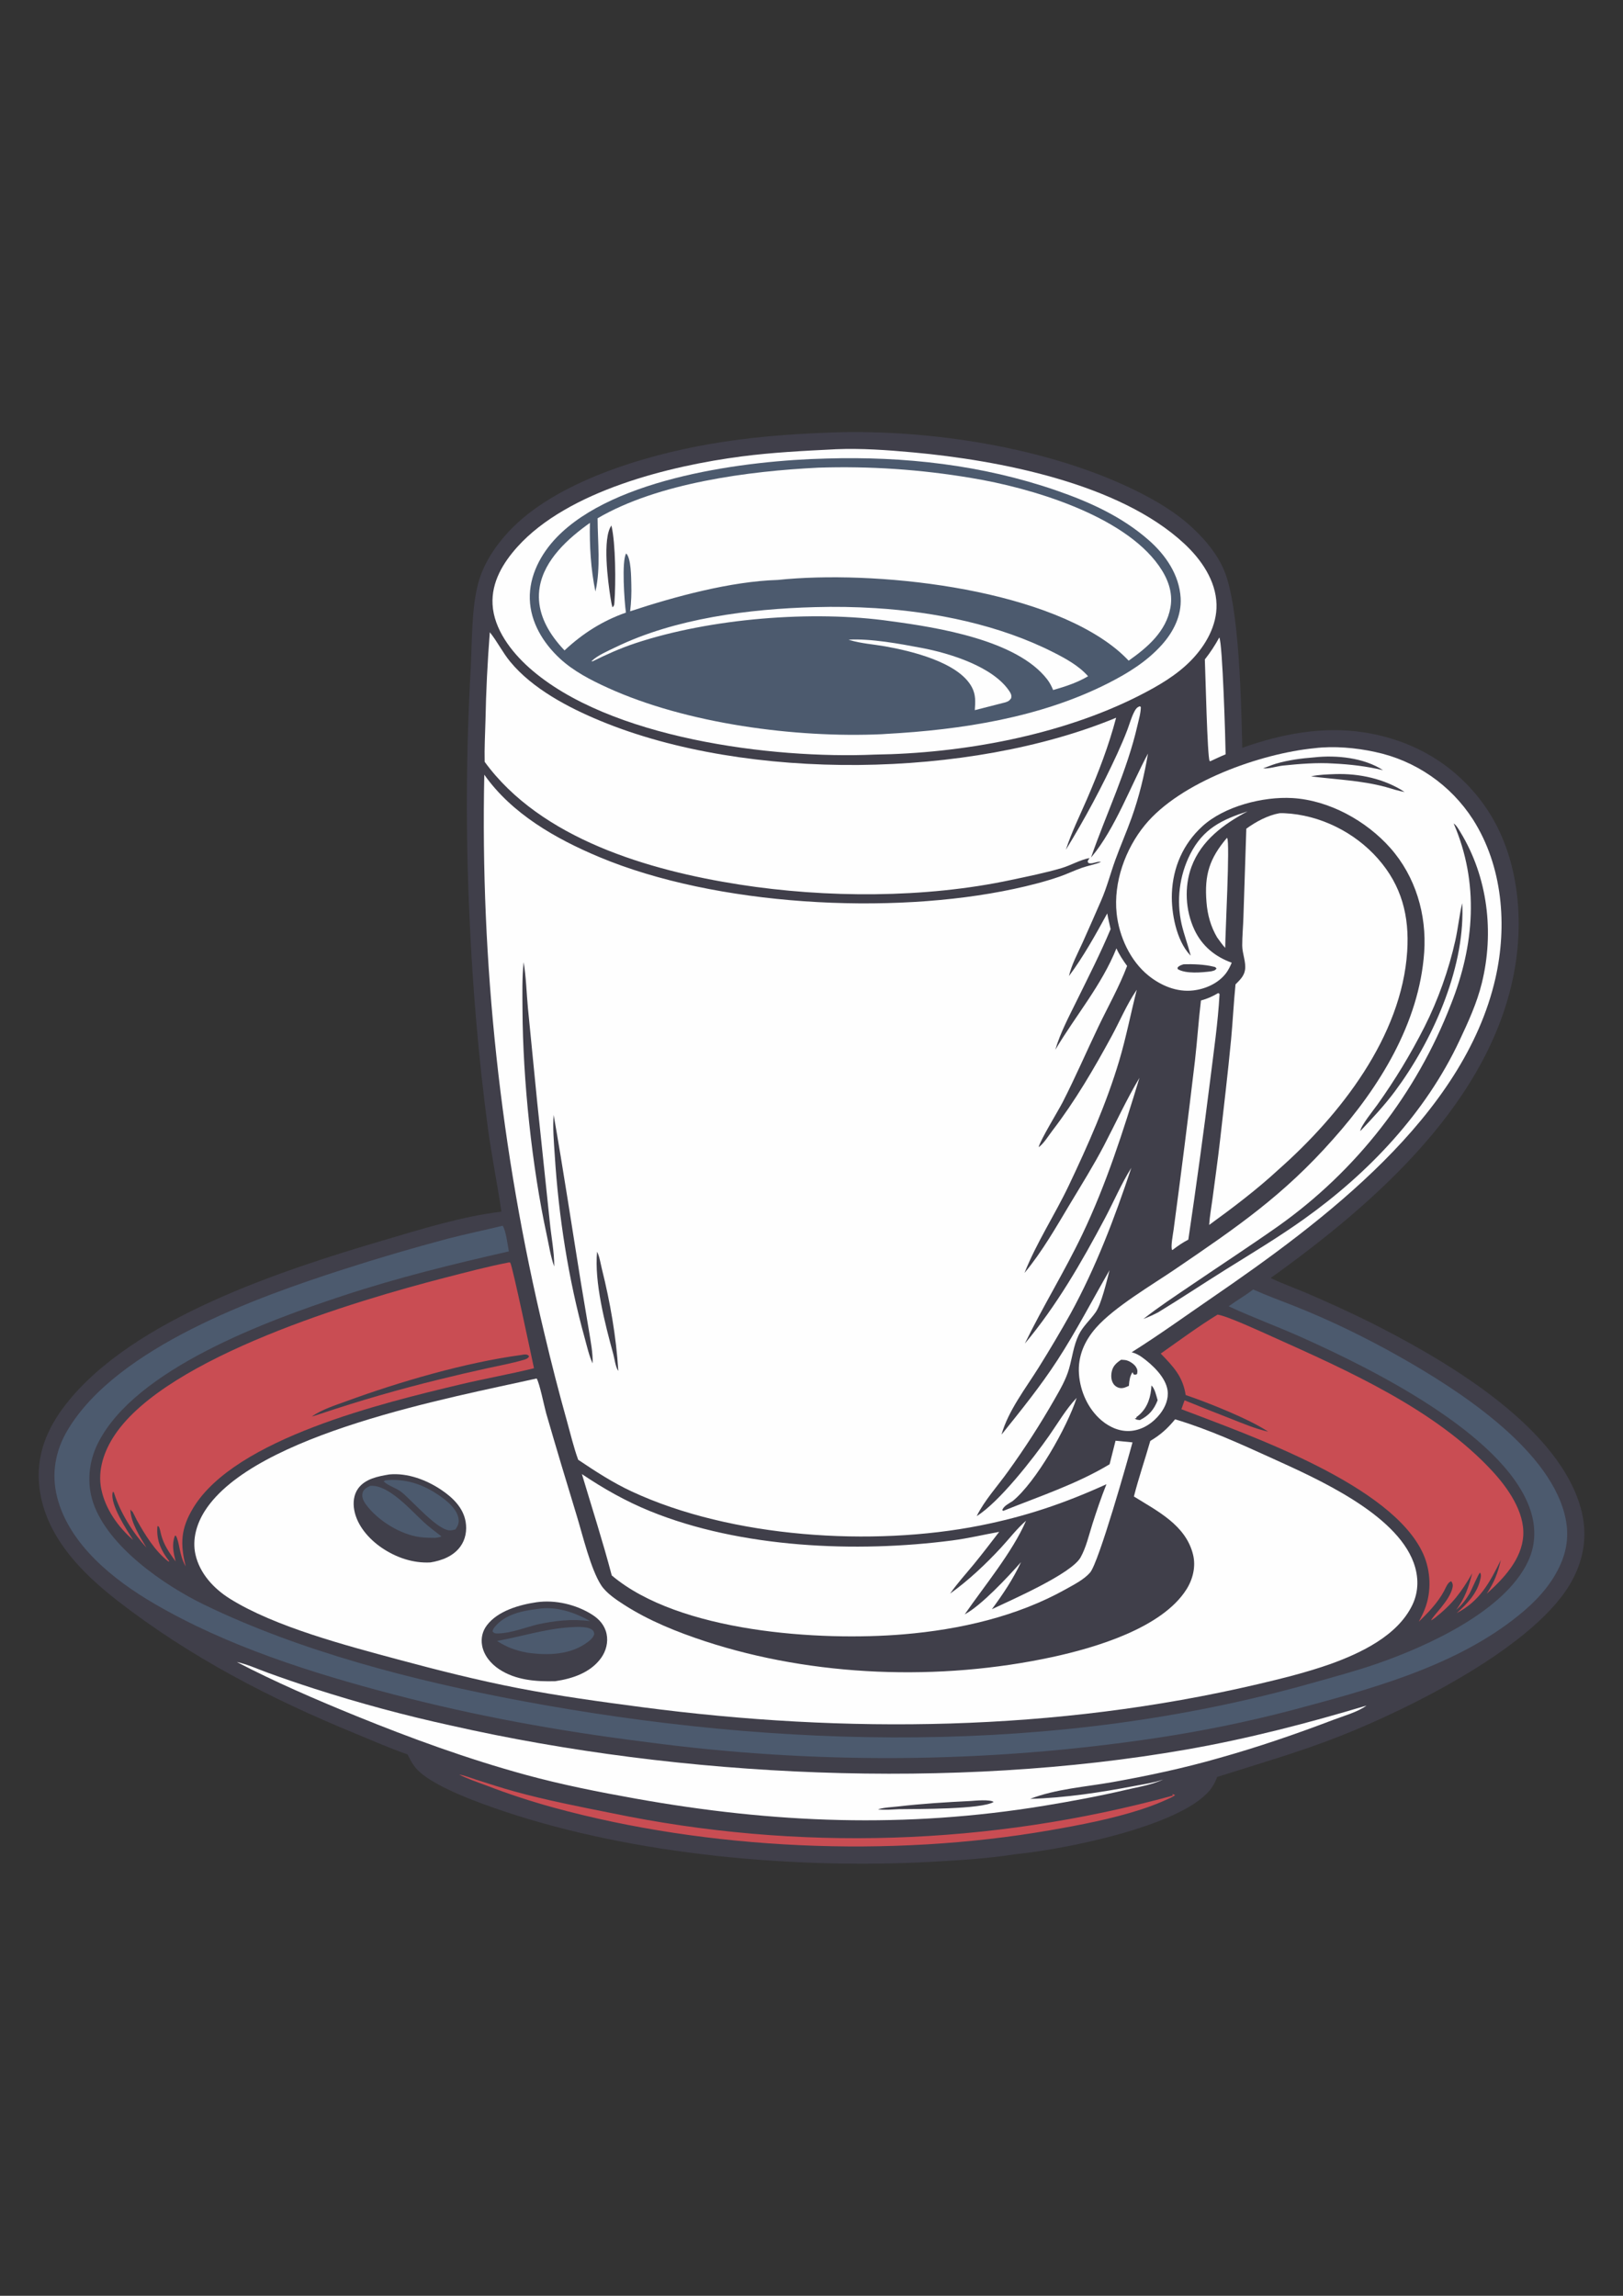
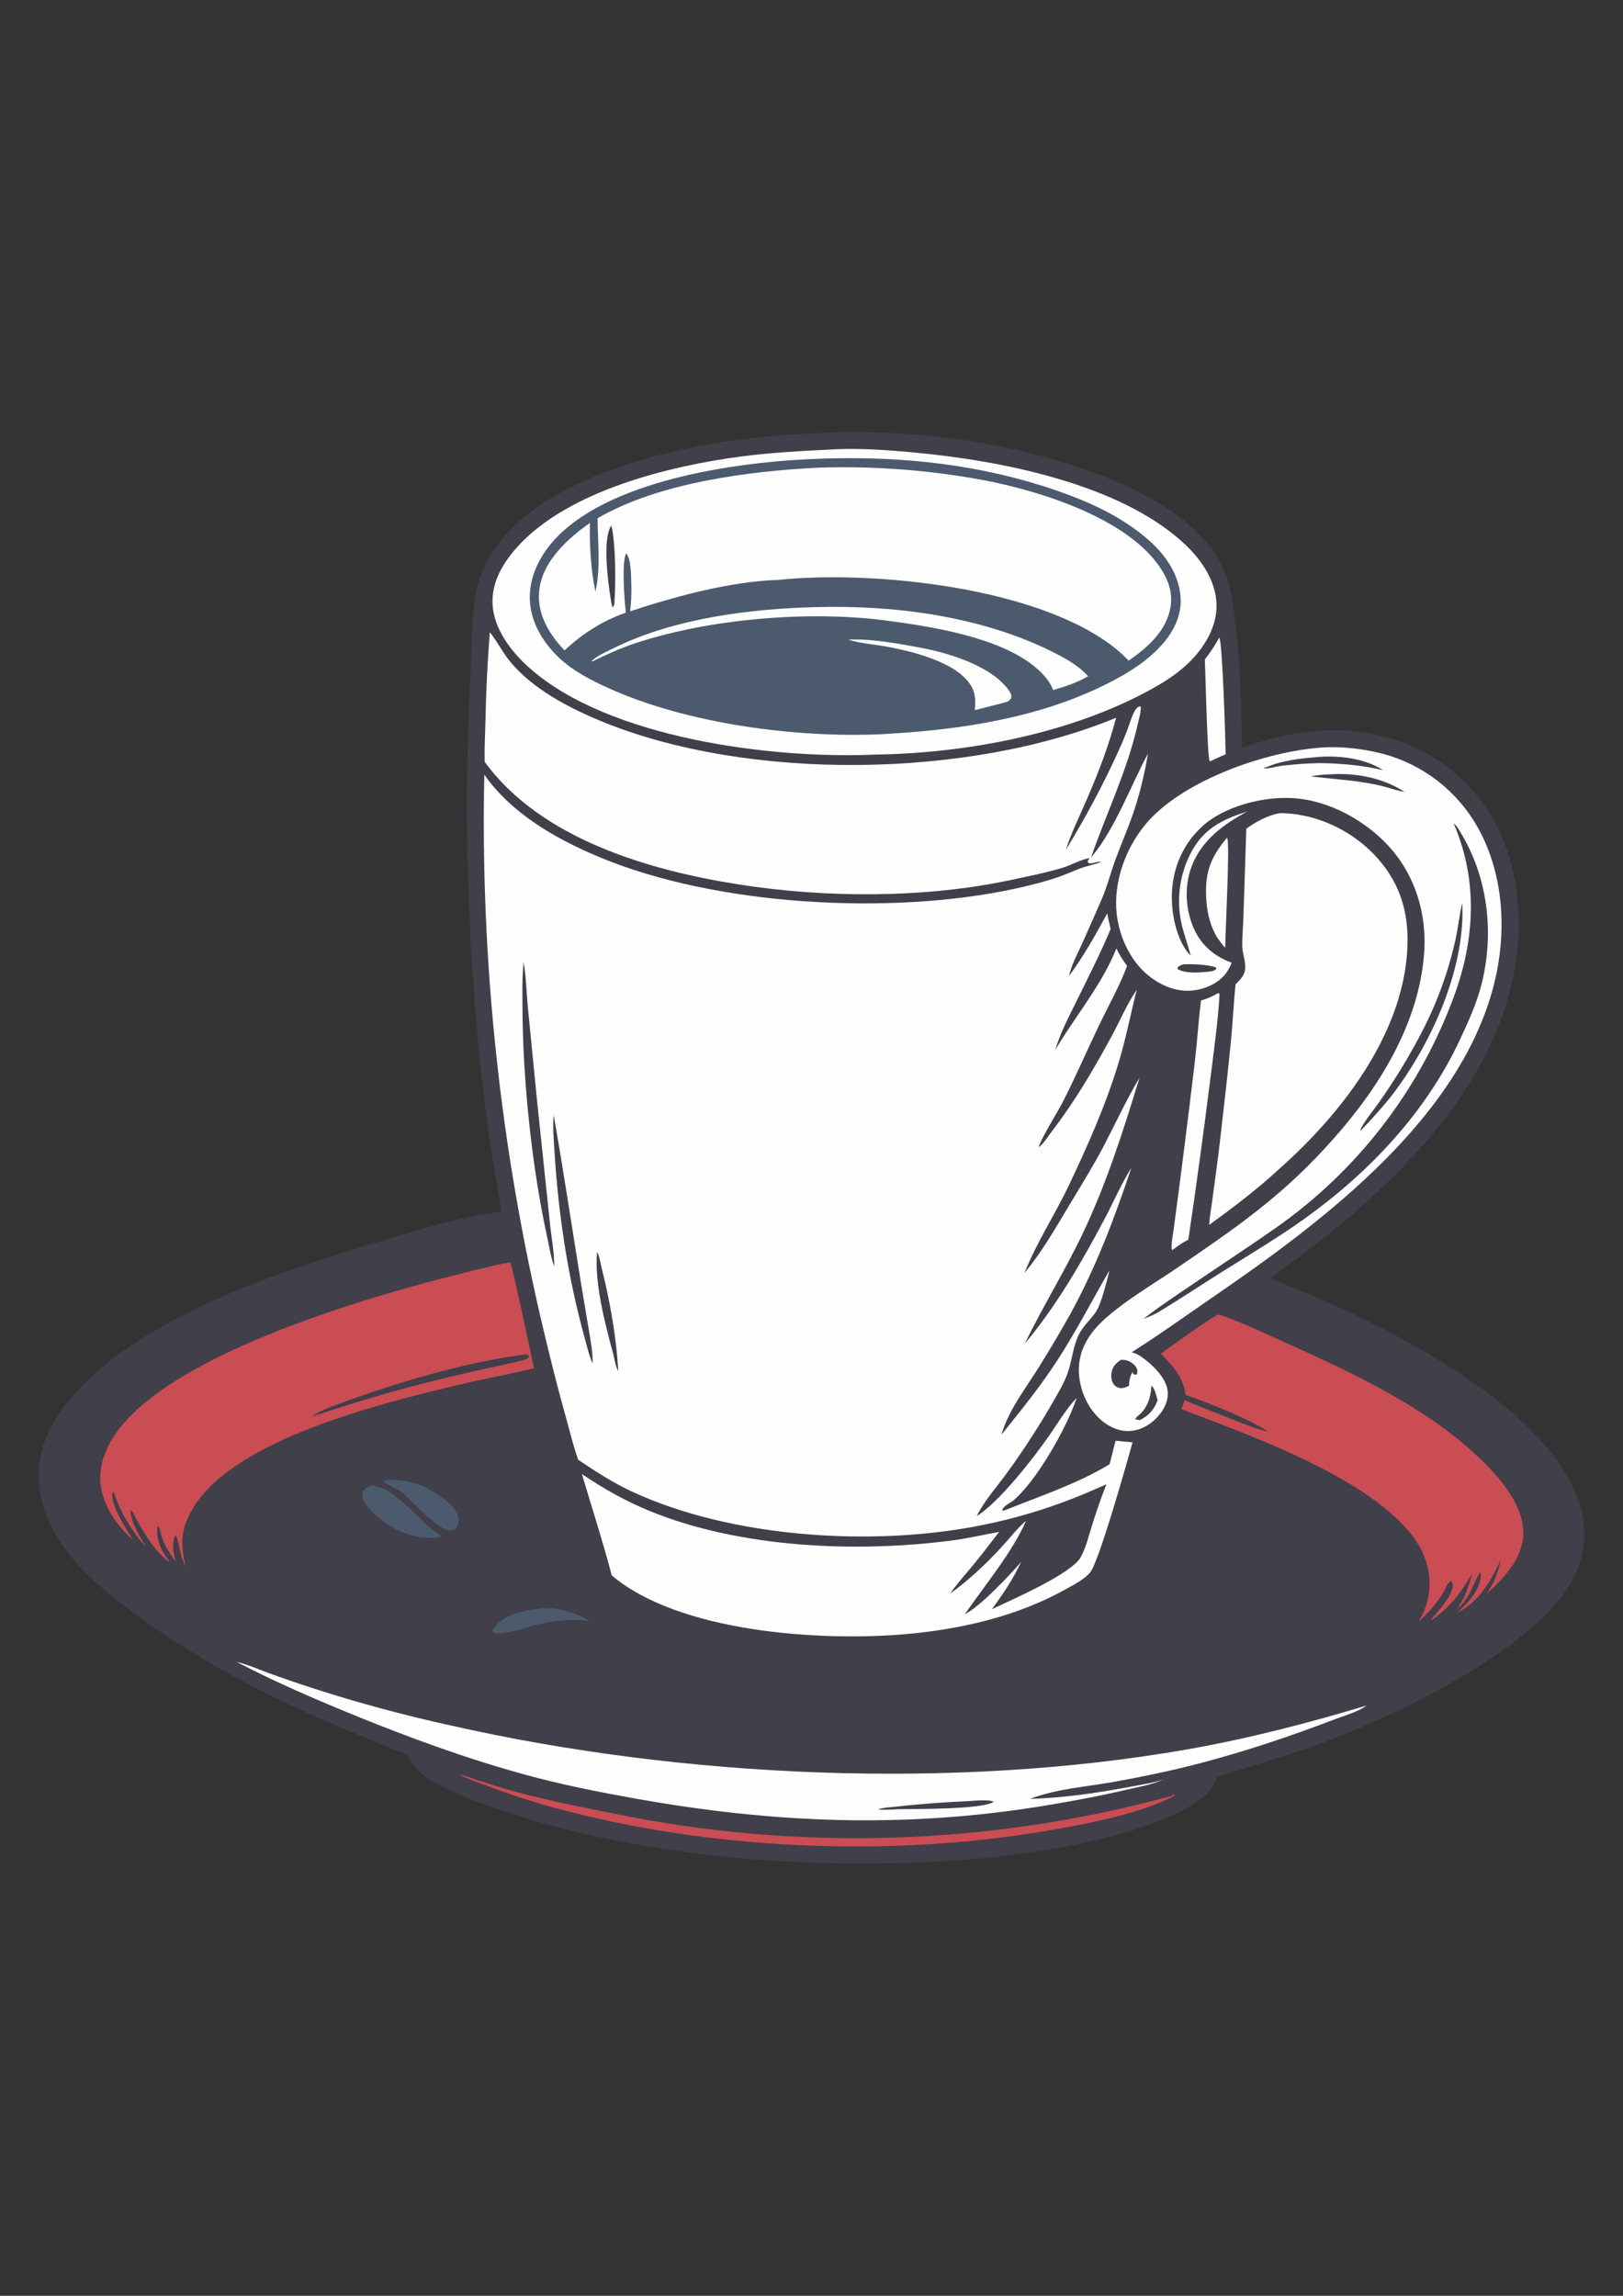
<svg xmlns="http://www.w3.org/2000/svg" version="1.1" id="Слой_1" x="0px" y="0px" viewBox="0 0 595.28 841.89" style="enable-background:new 0 0 595.28 841.89;" xml:space="preserve">
  <rect x="0" y="0" width="595.28" height="841.89" fill="#333333" stroke="none" />
  <style type="text/css">
	.st0{fill:#403F4A;}
	.st1{fill:#FEFEFE;}
	.st2{fill:#C94D53;}
	.st3{fill:#4C5A6E;}
</style>
  <g>
    <path class="st0" d="M303.44,158.67c0.86-0.05,1.72-0.08,2.58-0.11c35.18-1.09,77.91,5.47,109.78,20.98   c7.79,3.79,15.5,8.26,21.82,14.25c4.7,4.45,8.82,9.38,11.36,15.39c5.65,13.34,6.28,49.36,6.66,65.05   c14.4-5.11,29.62-8.04,44.89-5.62c17.81,2.82,33.13,11.73,43.69,26.43c12.06,16.78,14.81,39.33,11.51,59.32   c-8.1,49.1-51.33,86.83-89.69,114.3c4.26,2.05,8.77,3.65,13.12,5.5c7.76,3.31,15.42,6.83,23,10.55   c26.64,13.4,67.41,36.74,77.09,66.52c3.13,9.64,2.32,18.85-2.36,27.84c-12.67,24.34-60.38,47.7-85.34,57.55   c-14.71,5.81-30.05,10.22-45.12,15c-0.66,1.8-1.54,3.49-2.77,4.96c-11.17,13.37-54.19,21.72-70.88,23.33   c-9.98,1.58-20.42,2.23-30.5,2.8c-50.31,2.8-109.36-2.41-157.21-18.41c-8.5-2.84-24.94-8.66-31.4-14.73   c-1.96-1.84-3.02-3.85-4.2-6.21c-6.53-2.27-12.96-5.12-19.35-7.74c-31.09-12.77-60.28-27.88-86.91-48.53   c-13.44-10.42-26.59-23.82-28.74-41.47c-1.44-11.86,2.72-21.84,9.98-31.03c24.51-31.04,78.92-48.78,116.04-59.72   c13.82-4.07,29.11-8.87,43.42-10.54c-1.51-10.3-3.6-20.5-4.99-30.84c-3.35-24.99-5.62-51.8-6.71-77.03   c-1.44-30.68-1.28-61.41,0.48-92.08c0.46-9.51,0.27-21.59,2.75-30.66c1.91-7,6.15-13.39,11.04-18.67   c16.98-18.34,49.87-28.07,73.86-32.22C274.6,160.37,288.96,159.18,303.44,158.67z" />
    <path class="st1" d="M450.01,307.25c0.03,0.03,0.07,0.06,0.1,0.1c1.07,1.57-0.73,35.14-0.73,40.25c-1.1-1.2-2.02-2.54-2.98-3.86   c-2.36-4.02-3.53-8.32-3.89-12.95C441.71,320.79,443.59,314.84,450.01,307.25z" />
    <path class="st1" d="M447.21,233.77c1.2,1.97,2.26,37.75,2.32,42.85c-1.9,0.78-3.76,1.68-5.63,2.54l-0.24-0.11   c-0.84-1.38-1.54-32.4-1.75-37.23C443.9,239.3,445.67,236.6,447.21,233.77z" />
    <path class="st1" d="M446.72,364.21c0.44,0.04,0.23-0.04,0.58,0.34c-0.56,10.43-2.14,21-3.41,31.38   c-2.46,19.58-5.14,39.14-8.04,58.66c-2.07,1.05-3.96,2.37-5.79,3.78l-0.15,0.01c-0.64-0.95,0.37-6.07,0.55-7.5   c2.77-20.65,5.38-41.31,7.83-62c0.84-7.32,1.31-14.67,2.19-21.99C442.77,366.26,444.69,365.44,446.72,364.21z" />
    <path class="st2" d="M168.4,650.73c2.1,0.36,4.34,1.29,6.38,1.94c4.62,1.46,9.21,2.97,13.88,4.26c11.77,3.25,23.73,5.57,35.69,7.96   c68.16,14.15,138.69,11.94,205.84-6.43l-0.19-0.56l1.02,0.36c-0.51,0.43-1.13,0.71-1.71,1.03c-3.51,1.65-7.13,3.08-10.82,4.27   c-10.85,3.5-22.25,5.68-33.46,7.63c-58.28,10.13-125.28,7.24-182.34-8.43c-8.19-2.26-16.26-4.91-24.18-7.96   C175.12,653.54,171.6,652.38,168.4,650.73z" />
    <path class="st1" d="M86.85,609.47c3.83,0.82,7.7,2.61,11.4,3.95c5.61,2.04,11.27,3.98,16.95,5.81   c16.56,5.33,33.37,9.86,50.36,13.57c84.55,19.11,184.11,23.71,269.59,8.77c22.4-3.92,44.29-9.59,66.05-16.12   c-3.14,2.35-8.45,3.82-12.13,5.22c-13.88,5.28-27.6,9.99-41.89,14c-12.79,3.68-26,6.51-39.09,8.84c-9.9,1.76-20.88,2.51-30.25,6.15   c12.75-0.34,26.01-2.38,38.53-4.78c3.27-0.62,6.79-1.13,9.94-2.2l0.35-0.12c-1.22,0.56-2.45,1.01-3.73,1.41   c-3.31,1.04-6.69,1.62-10.06,2.41c-9.93,2.32-19.78,4.14-29.84,5.8c-51,8.37-99.2,6.46-149.88-2.61   c-13.53-2.42-27.1-5.1-40.36-8.73c-21.2-5.8-42.15-13.42-62.49-21.71C115.63,623.15,100.89,616.79,86.85,609.47z" />
    <path class="st0" d="M356.06,660.44c1.65-0.13,7.13-0.64,8.38,0.36c-4.55,2.74-27.75,2.55-34.69,2.65   c-2.55,0.1-5.21,0.36-7.74,0.06c2.27-0.73,5-0.79,7.36-1.06C338.25,661.42,347.13,660.87,356.06,660.44z" />
    <path class="st2" d="M446.57,482.09c3.3,0.37,16.35,6.41,20.14,8.11c27.64,12.41,59.82,26.68,80.67,49.3   c5.61,6.08,11.83,14.86,11.32,23.58c-0.51,8.75-7.25,15.83-13.4,21.35c2.72-4.16,4.05-7.47,5.16-12.34   c-4.07,8.28-7.72,15.07-16.16,19.43c3.86-3.45,7.49-7.18,8.65-12.37c0.21-0.91,0.4-1.65-0.1-2.46c-0.6,0.36-3.12,6.4-3.77,7.52   c-1.25,2.17-2.79,4.21-4.67,5.85c-0.1,0.09-0.21,0.18-0.32,0.27c3.16-4.04,4.61-8.48,5.89-13.38c-4.11,7.08-7.3,11.31-13.75,16.4   c-0.43,0.31-0.87,0.59-1.3,0.88c0.34-1.49,6.82-7.19,7.84-12.12c0.19-0.94,0.06-1.45-0.47-2.24c-1.28,0.27-2.04,2.42-2.62,3.51   c-2.27,4.27-5.81,7.96-9.28,11.29c0.81-1.5,1.58-3.06,2.2-4.64c2.49-6.36,2.19-13.91-0.56-20.11   c-11.27-25.36-63.67-43.55-88.73-53.15l1.17-3.26c5.61,2.29,11.25,4.54,16.9,6.73c4.51,1.76,9,3.7,13.74,4.76   c-6.75-4.57-22.21-10.72-30.24-13.43c-1.04-6.83-4.55-10.44-9.15-15.2C432.59,491.54,439.42,486.48,446.57,482.09z" />
    <path class="st2" d="M186.74,462.93l0.4,0.08c0.88,1.37,7.82,34.66,8.72,38.74c-9.01,2.22-18.18,3.82-27.21,5.98   c-27.82,6.66-82.32,19.68-97.76,45.2c-4.57,7.55-4.88,13.11-2.77,21.49c-2.5-4.26-2.17-8.85-3.65-11.31l-0.38,0.16   c-1.14,3.36-0.45,6,0.32,9.33c-2.32-3.21-4.28-5.96-5.32-9.83c-0.23-0.87-0.43-2.41-0.96-3.07c-0.05-0.06-0.12-0.11-0.18-0.17   l0.04-0.36l0.4,0.54l-0.63-0.04c-0.01,0.1-0.03,0.2-0.04,0.3c-0.39,4.94,1.43,8.81,4.39,12.57l-0.37,0.07   c-4.95-3.86-8.58-9.87-11.62-15.26c-0.5-1.05-1.02-2.09-1.57-3.11l-0.48-0.14l0.16-0.25l-0.42-0.19c0.16,4.6,3.56,10.04,5.89,13.83   c-5.01-5.47-9.51-12.68-11.8-19.78c-0.18-0.55-0.01-0.31-0.48-0.69c-0.03,0.09-0.07,0.18-0.09,0.28   c-1.04,4.4,5.19,13.82,7.49,17.41c-5.54-4.76-10.17-11.34-11.66-18.58c-1.46-7.05,1.07-14.19,4.99-20.01   c19.29-28.65,88.43-49.17,120.97-57.55C170.94,466.57,178.81,464.45,186.74,462.93z" />
    <path class="st0" d="M190.96,496.92c0.56-0.09,1.25-0.25,1.82-0.22c0.72,0.05,0.84,0.16,1.29,0.68c-0.49,0.85-1.11,1.04-2.03,1.31   c-4.34,1.27-8.88,2.08-13.3,3.06c-5.84,1.27-11.66,2.63-17.47,4.07c-14.75,3.6-29.35,7.82-43.75,12.65c-1.04,0.37-2.09,0.68-3.15,1   c3.47-2.55,8.86-4.23,12.92-5.72C146.52,506.71,170.68,499.66,190.96,496.92z" />
    <path class="st1" d="M469.3,298.21c0.58-0.03,1.17-0.03,1.75,0c13.01,0.58,25.81,6.96,34.38,16.71c8.66,9.84,11.54,21,10.7,33.95   c-2.01,31.27-24.61,60.06-47.18,80c-7.89,7.31-16.77,14.02-25.46,20.33c0.21-3.18,0.8-6.39,1.22-9.55   c0.93-7.1,1.95-14.21,2.76-21.33c1.4-12.33,2.88-24.71,4.06-37.07c0.64-6.75,0.95-13.53,1.63-20.27c1.54-1.56,3.12-3,3.48-5.26   c0.47-2.86-1.02-6.05-1.02-8.98c-0.01-3.46,0.34-6.95,0.44-10.41l1.06-32.44C460.61,301.34,465.01,298.97,469.3,298.21z" />
-     <path class="st3" d="M184.35,449.49c1.17,1.48,1.88,7.28,2.29,9.41c-20.35,4.61-40.74,9.63-60.57,16.16   c-27.74,9.14-76.62,26.9-90.2,54.28c-3.35,6.75-4.11,14.62-1.67,21.79c5.45,16.01,25.86,30.13,40.65,37.31   c35.31,17.15,77.22,27.94,115.76,35.17c95.44,17.89,196.45,20.2,290.53-6.4c8.01-2.26,16.12-4.41,23.98-7.14   c18.32-6.36,46.62-19.14,55.28-37.38c3.06-6.45,3-13.32,0.55-19.96c-10.07-27.24-58.31-51.01-83.43-62.27   c-8.88-3.98-18.06-7.33-26.88-11.43c2.95-2.15,6.11-3.92,9.01-6.17c4.89,2.21,10.01,4.06,15,6.04   c13.31,5.26,26.64,11.78,39.09,18.84c20.94,11.87,53.44,32.79,60,57.09c2.22,8.22,0.94,15.31-3.33,22.65   c-3.92,6.73-9.52,11.96-15.65,16.65c-23.07,17.67-53.6,25.7-81.33,33.12c-16.09,4.19-32.39,7.53-48.83,10.01   c-62.46,9.42-125.94,9.9-188.53,1.43c-31.12-3.91-61.47-9.39-91.82-17.35c-29.94-7.85-60.89-17.63-87.73-33.3   c-14.85-8.67-31.09-21.57-35.55-38.95c-2.23-8.72-0.67-17.2,3.94-24.86c18.21-30.25,69.11-48.49,101.19-58.79   c12.57-4.05,25.25-7.77,38.01-11.17C170.82,452.53,177.62,451.14,184.35,449.49z" />
    <path class="st1" d="M482.14,274.37c7.07-0.88,15.27-0.15,22.17,1.37c14.82,3.12,27.78,12.06,35.97,24.81   c10.87,17.08,12.62,38.87,8.2,58.25c-11.55,50.65-63.25,89.17-103.92,117.07c-9.78,6.71-19.44,13.7-29.48,20.01   c1.45,0.39,2.62,0.99,3.84,1.87c3.77,2.73,8.64,7.29,9.32,12.12c0.43,3.08-0.81,6.06-2.65,8.48c-2.55,3.34-6.28,5.88-10.52,6.35   c-4.05,0.45-7.95-1.21-11.01-3.78c-4.97-4.19-7.87-10.66-8.32-17.08c-0.45-6.51,2.03-12.14,6.29-16.97   c6.69-7.59,20.53-15.68,29.08-21.5c22.4-15.24,39.64-27,57.85-47.63c16.9-18.94,31.59-42.52,33.4-68.52   c0.96-13.83-3.16-27.8-12.42-38.26c-8.85-9.99-22.46-17.51-35.91-18.3c-10.72-0.62-24.93,2.97-33.01,10.33   c-7.08,6.45-10.83,15.1-11.2,24.63c-0.27,7.08,1.63,17.21,6.62,22.54c0.09,0.1,0.18,0.19,0.28,0.29   c-0.99-3.87-2.42-7.64-3.33-11.53c-1.96-8.67-0.85-17.74,3.14-25.68c4.73-9.34,11.55-12.63,21.05-15.71   c-8.76,4.68-16.96,10.64-20.56,20.31c-2.71,7.3-2.24,16.05,1.05,23.08c2.8,5.98,7.57,9.9,13.7,12.11   c-0.56,1.33-1.22,2.69-2.09,3.85c-2.82,3.7-7.48,5.79-12.02,6.32c-5.99,0.7-11.79-1.72-16.4-5.42c-6.72-5.4-10.79-14.35-11.7-22.8   c-1.22-11.38,3.17-23.62,10.34-32.39C432.85,286.76,462.25,276.33,482.14,274.37z" />
    <path class="st0" d="M422.33,508.06c1.26,1.18,1.78,3.79,2.26,5.42c-1.34,3.47-3.19,5.61-6.5,7.28c-0.82-0.1-1.23-0.06-1.89-0.58   l0.7-0.2l-0.2-0.22c0.46-0.35,0.92-0.7,1.34-1.09C421.07,515.83,422.13,512.05,422.33,508.06z" />
    <path class="st0" d="M434.12,353.61c3.3-0.11,7.7,0.05,10.88,0.85c0.66,0.16,0.84,0.13,1.18,0.73c-0.62,0.8-1.01,0.75-1.97,1.01   c-3.3,0.42-9.34,1-12.26-0.83l-0.05-0.53C432.51,354.07,433.24,353.91,434.12,353.61z" />
    <path class="st0" d="M489.78,283.87c8.72-0.28,18.05,1.71,25.4,6.56c-2.36-0.41-4.67-1.18-6.97-1.84   c-8.96-2.42-18.2-2.72-27.35-3.89C483.8,284.05,486.79,283.99,489.78,283.87z" />
    <path class="st0" d="M411.18,498.64c0.52,0.02,1.04,0.03,1.56,0.11c1.35,0.2,3.12,1.34,3.87,2.48c0.62,0.95,0.66,1.56,0.44,2.65   c-0.63,0.29-0.62,0.29-1.29,0.1l-0.36-0.78c-0.94,1.3-1.19,2.99-1.31,4.55c-0.01,0.14-0.02,0.29-0.02,0.43c-1,0.48-2.1,1-3.24,0.83   c-1-0.15-1.89-0.72-2.46-1.56c-0.87-1.32-0.92-3.01-0.6-4.51C408.21,500.89,409.5,499.77,411.18,498.64z" />
    <path class="st0" d="M482.05,277.73c8.14-0.9,18.24,0.14,25.21,4.7c-6.08-1.44-12-2.14-18.23-2.44c-6.04-0.4-12.48,0.14-18.5,0.76   c-2.12,0.22-5.24,1.26-7.26,0.98c1.61-0.5,3.14-1.21,4.76-1.69C472.51,278.72,477.41,278.08,482.05,277.73z" />
    <path class="st0" d="M536.27,331.22c0.06,0.55,0.08,1.09,0.1,1.63c0.62,23.03-11.24,49.23-24.76,67.37   c-3.83,5.14-8.29,9.9-12.69,14.56c0.11-1.87,5-7.89,6.23-9.62c6.55-9.19,12.19-18.49,17.3-28.56c4.96-9.79,8.97-21.05,11.34-31.77   c0.98-4.42,1.44-8.93,2.42-13.33L536.27,331.22z" />
    <path class="st0" d="M533.18,301.98c1.03,0.66,1.85,2.18,2.49,3.23c10.03,16.47,12.41,36.69,7.84,55.26   c-1.81,7.38-4.98,14.26-8.2,21.11c-12.47,26.57-33.3,48.54-57.04,65.47c-9.23,6.59-19.03,12.47-28.65,18.47   c-8.28,5.17-16.4,10.59-24.75,15.67c-1.79,0.97-3.6,1.74-5.5,2.49c5.57-4.4,11.51-8.29,17.38-12.28   c10.7-7.28,21.58-14.38,32.16-21.82c28.58-20.3,50.58-48.54,63.24-81.23C540.8,346.64,542.6,323.84,533.18,301.98z" />
    <path class="st1" d="M306.04,164.77c0.13-0.01,0.25-0.02,0.38-0.03c9.5-0.4,19.15,0.3,28.6,1.17c31.32,2.88,75.45,11.29,99.28,33.4   c6.24,5.79,11.66,13.54,11.89,22.34c0.2,7.75-4,15.04-9.26,20.46c-5.36,5.52-12.14,9.43-18.94,12.9   c-28.73,14.66-65.16,21.29-97.24,21.71c-37.47,1.64-97.5-5.88-126.65-31.85c-6.53-5.82-12.97-14.16-13.44-23.25   c-0.43-8.15,3.84-15.23,9.12-21.09c18.54-20.57,55.85-29.71,82.19-33.15C283.27,165.91,294.67,165.33,306.04,164.77z" />
    <path class="st3" d="M303.04,168.15c28.61-0.86,57.17,2.32,84.29,11.67c12.28,4.24,24.12,9.59,33.98,18.24   c6.21,5.44,11.23,12.74,11.72,21.21c0.37,6.53-2.65,12.47-6.93,17.23c-5.5,6.11-12.32,10.31-19.58,14.01   c-24.84,12.64-53.88,17.11-81.44,18.62c-0.54,0.05-1.09,0.09-1.63,0.11c-31.6,1.44-71.6-3.83-100.55-17.02   c-6.2-2.82-12.56-6.09-17.58-10.76c-6.11-5.68-10.75-13.26-11-21.77c-0.25-8.54,4.03-16.57,9.83-22.6   C225.4,175.02,274.02,168.84,303.04,168.15z" />
    <path class="st1" d="M311.24,234.57c8.25-0.45,18.73,1.51,26.84,3.04c10.17,1.92,26.31,6.85,32.24,16.02   c0.54,0.84,0.76,1.42,0.54,2.43c-0.75,1-0.9,1.05-2.01,1.47l-11.31,2.89c0.2-3.03,0.41-5.58-1.06-8.38   c-4.83-9.19-22.35-13.34-31.87-15.02c-4.16-0.74-8.85-1.05-12.87-2.28C311.58,234.68,311.41,234.62,311.24,234.57z" />
    <path class="st1" d="M298.9,222.64c7.39-0.21,14.78-0.09,22.15,0.37c22,1.36,45.49,6.15,65.27,16.18c4.57,2.32,9.32,4.9,12.76,8.79   c-4.04,2.39-8.34,3.78-12.82,5.06c-0.57-1.4-1.24-2.71-2.17-3.91c-11.07-14.39-40.17-19.04-57.36-21.33   c-28.63-4.14-66.36-1.03-93.8,8.11c-5.46,1.82-10.51,4.1-15.64,6.64l-0.31-0.27l-0.13,0.36c0.1-0.12,0.18-0.24,0.29-0.35   c2.16-2.03,5.9-3.61,8.59-4.92C247.59,226.74,274.87,223.28,298.9,222.64z" />
    <path class="st1" d="M300.1,171.5c18.81-0.62,37.64,0.65,56.19,3.79c21.7,3.55,55.58,13.57,68.73,32.12   c3.21,4.53,5.28,9.69,4.28,15.34c-1.57,8.8-8.4,14.65-15.33,19.52c-1.46-1.52-2.97-2.94-4.6-4.27   c-28-22.76-89.34-28.97-124.09-25.33c-17.23,0.51-37.83,6.11-54.16,11.5c0.4-3.32,0.54-6.66,0.43-10   c-0.06-2.33-0.06-9.49-1.87-11.21c-1.75,2.54-0.65,17.93-0.1,21.69c-8.58,3-15.93,7.69-22.52,13.86c-1.41-1.45-2.74-3.05-3.93-4.68   c-3.97-5.45-6.34-11.77-5.18-18.56c1.71-10.07,10.52-17.92,18.42-23.52c-0.18,8.25,0.32,17.09,2.02,25.16l0.06-0.26   c1.9-8.53,0.76-17.9,0.73-26.59C241.41,177.04,274.76,172.74,300.1,171.5z" />
    <path class="st0" d="M224.25,192.71c1.58,6.52,1.62,21.28,1.12,28.01c-0.07,0.91-0.03,1.37-0.73,1.98   c-0.33-1.11-0.53-2.26-0.71-3.41C223.01,213.46,220.86,197.42,224.25,192.71z" />
-     <path class="st1" d="M196.82,505.5c1.05,1.55,2.81,10.29,3.5,12.75c3.65,12.58,7.4,25.13,11.24,37.66   c2.14,6.99,5.09,19.51,8.94,25.42c1.87,2.87,5.5,5.29,8.34,7.12c9.1,5.86,19.44,10.02,29.69,13.39   c40.05,13.15,86.29,14.69,127.4,5.82c15.76-3.4,40.26-10.64,49.21-24.78c2.37-3.73,3.51-8.37,2.46-12.72   c-2.62-10.86-13.06-16-21.71-21.38c1.74-6.85,4.07-13.57,6.01-20.38c3.73-2.2,6.35-4.57,9.1-7.92c12.3,3.67,24.01,9.04,35.67,14.33   c16.41,7.45,45.19,20.19,51.81,38.2c1.88,5.12,1.93,10.53-0.44,15.5c-5.39,11.31-18.96,17.7-30.08,21.71   c-8.73,3.07-17.8,5.32-26.8,7.43c-73.97,17.3-150.79,18.24-225.9,8.36c-15.11-1.99-30.33-4.07-45.29-6.97   c-14.72-2.86-29.38-6.56-43.86-10.46c-18.9-5.09-45.33-11.99-61.85-22.35c-5.88-3.69-11.04-9.26-12.58-16.22   c-1.23-5.56,0.46-11.27,3.47-15.97C93.3,525.65,166.11,512.39,196.82,505.5z" />
    <path class="st0" d="M142.83,540.69c6.7-0.62,13.67,2.03,19.13,5.73c4.12,2.79,7.94,6.48,8.82,11.6c0.55,3.17-0.03,6.56-1.97,9.17   c-2.6,3.52-6.79,5.1-10.95,5.77c-6.34,0.34-12.54-1.78-17.77-5.32c-4.71-3.18-9.15-8.18-10.17-13.93c-0.48-2.68-0.2-5.58,1.42-7.84   C133.93,542.26,138.72,541.36,142.83,540.69z" />
    <path class="st3" d="M141.37,542.84c6.37-0.61,12.16,0.9,17.63,4.22c3.32,2.01,8.28,5.48,9.12,9.5c0.37,1.75-0.09,2.85-1.07,4.3   c-0.56,0.14-1.14,0.29-1.72,0.34c-4.58,0.43-14.23-11.05-18.11-14.07c-1.96-1.52-4.77-2.23-6.53-3.89L141.37,542.84z" />
    <path class="st3" d="M135.74,544.89c6.71-0.64,15.06,9.03,19.64,13.24c2.06,1.89,4.31,3.58,6.53,5.26   c-0.72,0.41-1.47,0.44-2.29,0.56c-1.88,0-3.76-0.04-5.62-0.28c-7.18-0.95-15.52-6.13-19.78-11.96c-0.87-1.19-1.65-2.75-1.23-4.26   C133.39,546.02,134.52,545.52,135.74,544.89z" />
    <path class="st0" d="M196.83,587.55c6.83-0.96,14.41,0.83,20.24,4.48c2.69,1.68,4.74,3.97,5.41,7.15c0.64,3.07-0.19,6.25-1.99,8.78   c-3.87,5.42-10.55,7.63-16.84,8.55c-7.07,0.19-14.49-0.37-20.57-4.38c-3.03-2.01-5.61-5.06-6.26-8.72   c-0.47-2.65,0.12-5.23,1.74-7.38C182.58,590.7,190.56,588.46,196.83,587.55z" />
    <path class="st3" d="M197.29,590c6.55-1.11,13.54,1.29,19.15,4.46c-6.83-0.83-12.81-0.18-19.49,1.28   c-4.44,1.15-9.72,3.19-14.28,3.26c-0.95,0.02-1.35,0-2.01-0.67c0.1-0.76,0.37-1.19,0.86-1.78C185.37,591.9,191.61,590.7,197.29,590   z" />
-     <path class="st3" d="M208.86,596.75c2.21-0.13,6.21-0.46,8.14,0.78c0.73,0.47,0.81,0.84,0.97,1.66c-0.35,1.23-1.17,2.02-2.16,2.79   c-6.41,4.94-14.69,5.13-22.35,4.09c-4.3-0.83-7.48-1.92-11.15-4.32C191.21,600.15,199.78,597.36,208.86,596.75z" />
    <path class="st1" d="M179.65,231.85c2.73,3.37,4.68,7.41,7.5,10.82c8.19,9.93,21.38,16.85,33.17,21.72   c53.96,22.31,135.27,21.11,189.05-1.19c-2.73,10.34-6.43,19.95-10.66,29.75c-2.64,6.11-5.73,12.33-7.77,18.66   c6.97-11.34,13.26-23.09,18.83-35.18c1.31-2.9,2.61-5.84,3.73-8.82c0.81-2.17,1.44-4.48,2.5-6.55c0.52-1.01,0.96-1.69,2.06-2.06   l0.37,0.26c-0.01,2.21-0.73,4.55-1.22,6.69c-3.82,16.75-11.43,32.33-17.04,48.5l0.31-0.37c8.47-10.13,14.29-26.04,20.58-37.75   c-1.37,8.06-3.24,15.79-5.99,23.5c-1.87,5.23-4.11,10.32-6,15.54c-1.81,5-3.06,9.98-5.2,14.88c-2.23,5.14-4.49,10.26-6.78,15.37   c-1.77,3.93-4.07,8.12-5.02,12.32c5.35-7.19,9.74-15.14,14.04-22.98c0.34,1.92,0.82,3.84,1.24,5.75   c-3.75,8.94-8.13,17.53-12.41,26.23c-2.86,5.84-6.05,11.78-7.88,18.03c7.33-12.36,17.05-23.75,22.42-37.2   c1.04,2.33,2.42,4.39,3.92,6.45c-2.86,7.6-7.02,14.94-10.53,22.27c-4.42,9.23-8.44,18.58-13.11,27.7   c-1.62,3.17-8.19,13.82-8.81,16.5c1.89-1.31,3.67-4.3,5.09-6.14c8.3-10.8,15.24-22.7,21.73-34.65c2.96-5.46,5.48-11.5,8.96-16.63   c0.07-0.11,0.15-0.21,0.22-0.32c-2.22,8.67-3.87,17.35-6.43,25.96c-4.69,15.75-11.43,30.91-18.47,45.74   c-5.13,10.81-11.87,21.02-16.28,32.14c6.46-7.75,11.64-16.88,16.81-25.51c4.22-7.02,8.57-13.98,12.36-21.24   c4.29-8.23,8.24-16.84,12.99-24.79c-5.93,19.49-12.19,39.09-21,57.49c-6.51,13.61-14.46,26.41-21.04,39.96   c11.67-13.91,20.86-29.91,29.35-45.9c3.23-6.09,6.06-12.76,9.72-18.57c-6.14,18.42-12.99,36.5-22.34,53.56   c-3.7,6.6-7.55,13.11-11.56,19.53c-4.76,7.64-11.32,16.07-13.72,24.76c7.13-8.86,14.33-17.78,20.53-27.34   c6.91-10.65,12.75-21.97,19.09-32.95c-0.97,3.8-3,12.4-5.07,15.38c-2,2.88-4.71,5.16-6.25,8.37c-1.9,3.95-2.34,8.21-3.53,12.37   c-1.11,3.9-3.27,7.64-5.28,11.14c-5.22,9.14-10.93,18-17.09,26.53c-3.79,5.32-8.61,10.55-11.51,16.39   c8.32-5.16,20.72-21.15,26.5-29.39c3.25-4.63,6.26-9.86,10.16-13.96c-3.5,10.81-14.88,30.84-23.48,37.85   c-1.32,0.85-3.3,1.79-3.81,3.32l0.41,0.25c13.12-5.29,26.79-9.75,38.97-17.08l2.18-8.64l6.22,0.61   c-1.66,6.16-12.36,44.05-15.56,47.74c-2.2,2.55-5.89,4.41-8.82,6.06c-18.03,10.1-39.04,14.85-59.49,16.58   c-30.86,2.61-82.43-0.71-107.13-21.59c-3.28-12.46-7.26-24.8-10.95-37.16c7.96,5.35,16.08,9.95,24.98,13.58   c33.26,13.56,75.73,15.35,110.96,10.74c5.78-0.75,11.39-2.11,17.11-3.13c-3.06,3.96-6.1,7.98-9.28,11.85   c-2.93,3.57-6.07,7-8.72,10.79c6.72-4.82,13.1-10.82,18.71-16.89c3-3.25,5.79-6.94,9.14-9.83c-4.94,11.47-15.34,23.97-22.49,34.33   c6.12-3.27,15.79-13.66,20.65-19.15c-2.93,6.26-6.6,11.72-10.69,17.27c6.94-3.32,29.15-12.94,32.54-19.02   c2.03-3.64,3.05-8.17,4.31-12.14c1.58-4.95,3.24-9.85,5.17-14.68c-15.53,7.06-29.71,11.85-46.48,15.17   c-39.29,7.77-90.98,4.54-127.62-12.51c-6.96-3.24-13.29-7.36-19.65-11.63c-1.65-4.52-2.79-9.4-4.09-14.04   c-2.99-10.68-5.73-21.33-8.28-32.12c-16.12-67.12-23.54-136.04-22.07-205.06c10.1,14.33,26.24,23.52,42.11,30.17   c42.87,17.98,106.93,21.42,152.14,11.72c5.59-1.2,11.39-2.66,16.78-4.53c2.72-0.94,5.31-2.21,8.03-3.17   c2.35-0.83,4.85-1.25,7.14-2.18c-1.37-0.36-2.79,0.69-4.22,0.47c-0.48-0.08-0.36-0.12-0.69-0.58c0.13-0.44,0.22-0.68,0.51-1.05   c0.08-0.1,0.17-0.2,0.25-0.29c-3.36,0.57-6.92,2.68-10.25,3.67c-6.01,1.78-12.51,3.07-18.64,4.38   c-31.54,6.74-67.87,6.63-99.62,1.67c-33.08-5.17-72.76-16.7-93.4-45c-0.12-4.98,0.15-10,0.29-14.98   C178.26,253.54,178.81,242.69,179.65,231.85z" />
    <path class="st0" d="M219,459.03c0.9,1.72,1.26,4.31,1.74,6.22c3.04,12.22,5.27,24.85,6.04,37.43c-0.05-0.06-0.12-0.12-0.16-0.18   c-0.91-1.49-1.24-4.33-1.72-6.07C221.92,485.52,217.93,470.23,219,459.03z" />
    <path class="st0" d="M203.07,408.86c3.58,20.4,6.66,40.86,9.96,61.3l3.03,18.11c0.6,3.78,1.43,7.87,1.3,11.7   c-1.3-2.78-2.05-6.21-2.87-9.18c-6.02-21.64-9.61-44.78-11.02-67.19C203.16,418.78,202.68,413.68,203.07,408.86z" />
    <path class="st0" d="M192.05,352.84c0.93,5.49,1.07,11.37,1.59,16.92l3.4,34.49l4.59,43.66c0.52,5.45,1.68,11.06,1.65,16.53   c-1.32-3.59-1.93-7.78-2.74-11.53c-5.46-25.17-8.76-56.83-8.9-82.57C191.6,364.56,191.46,358.59,192.05,352.84z" />
  </g>
</svg>